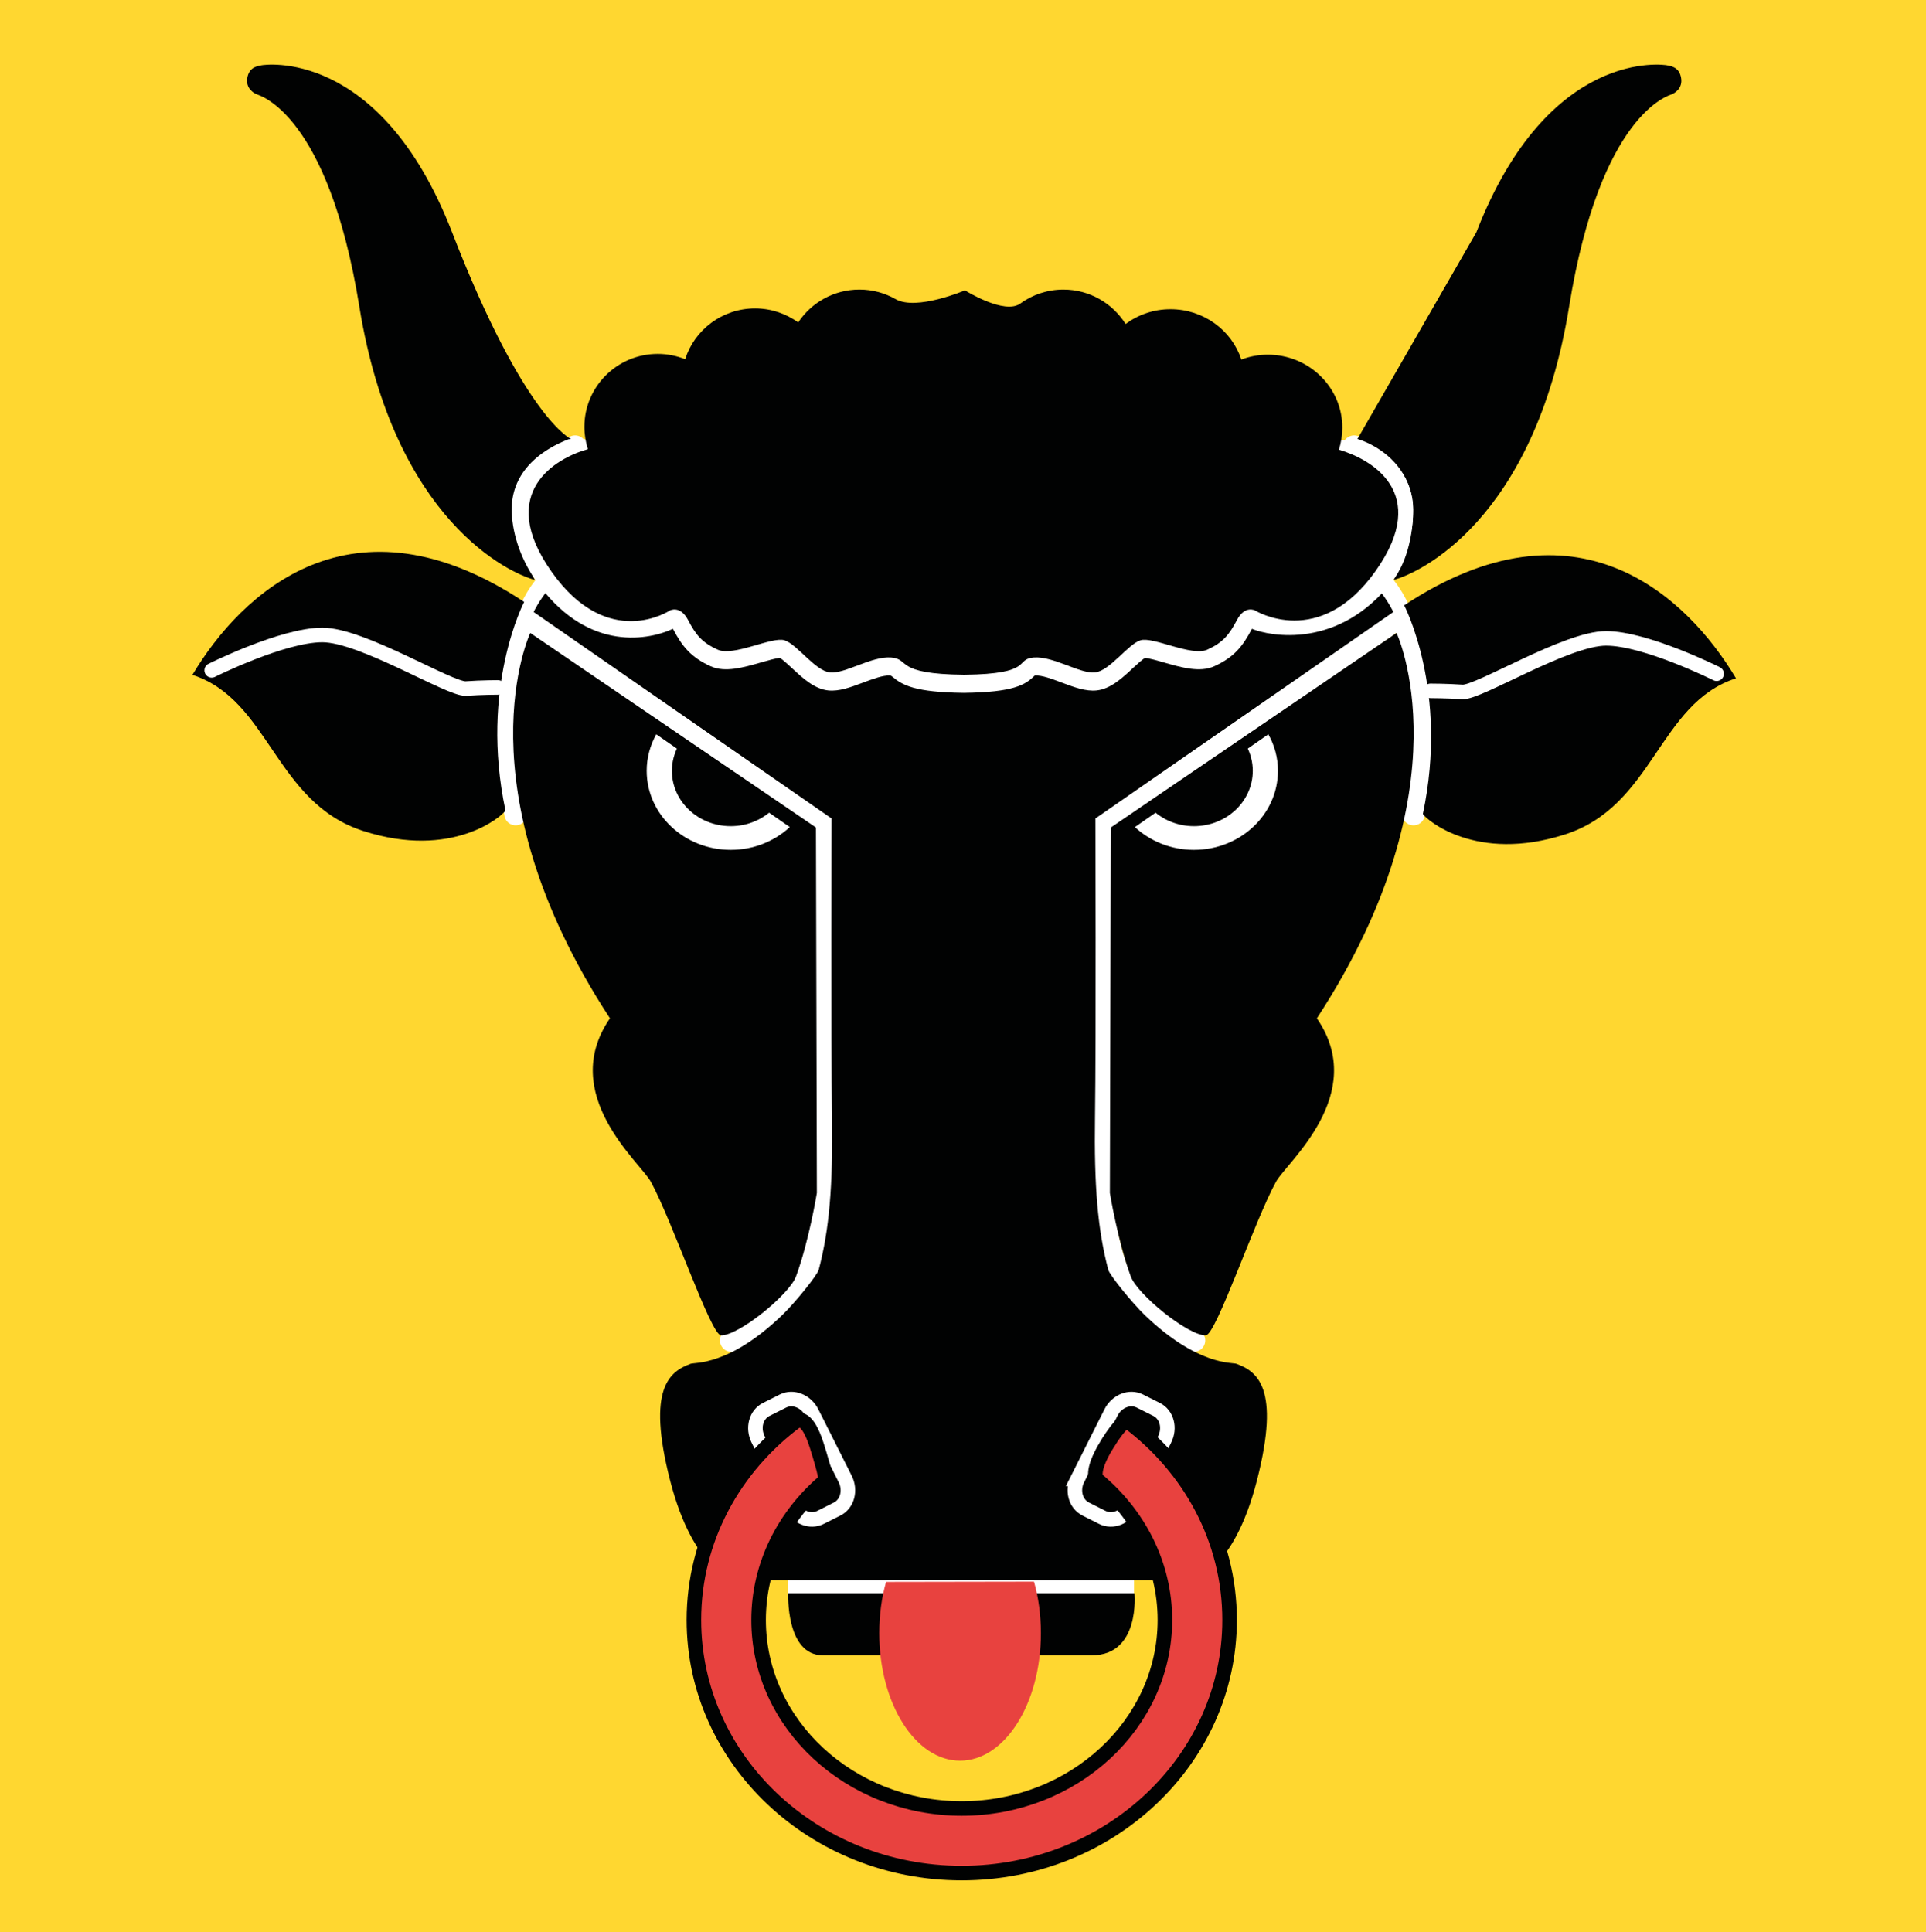
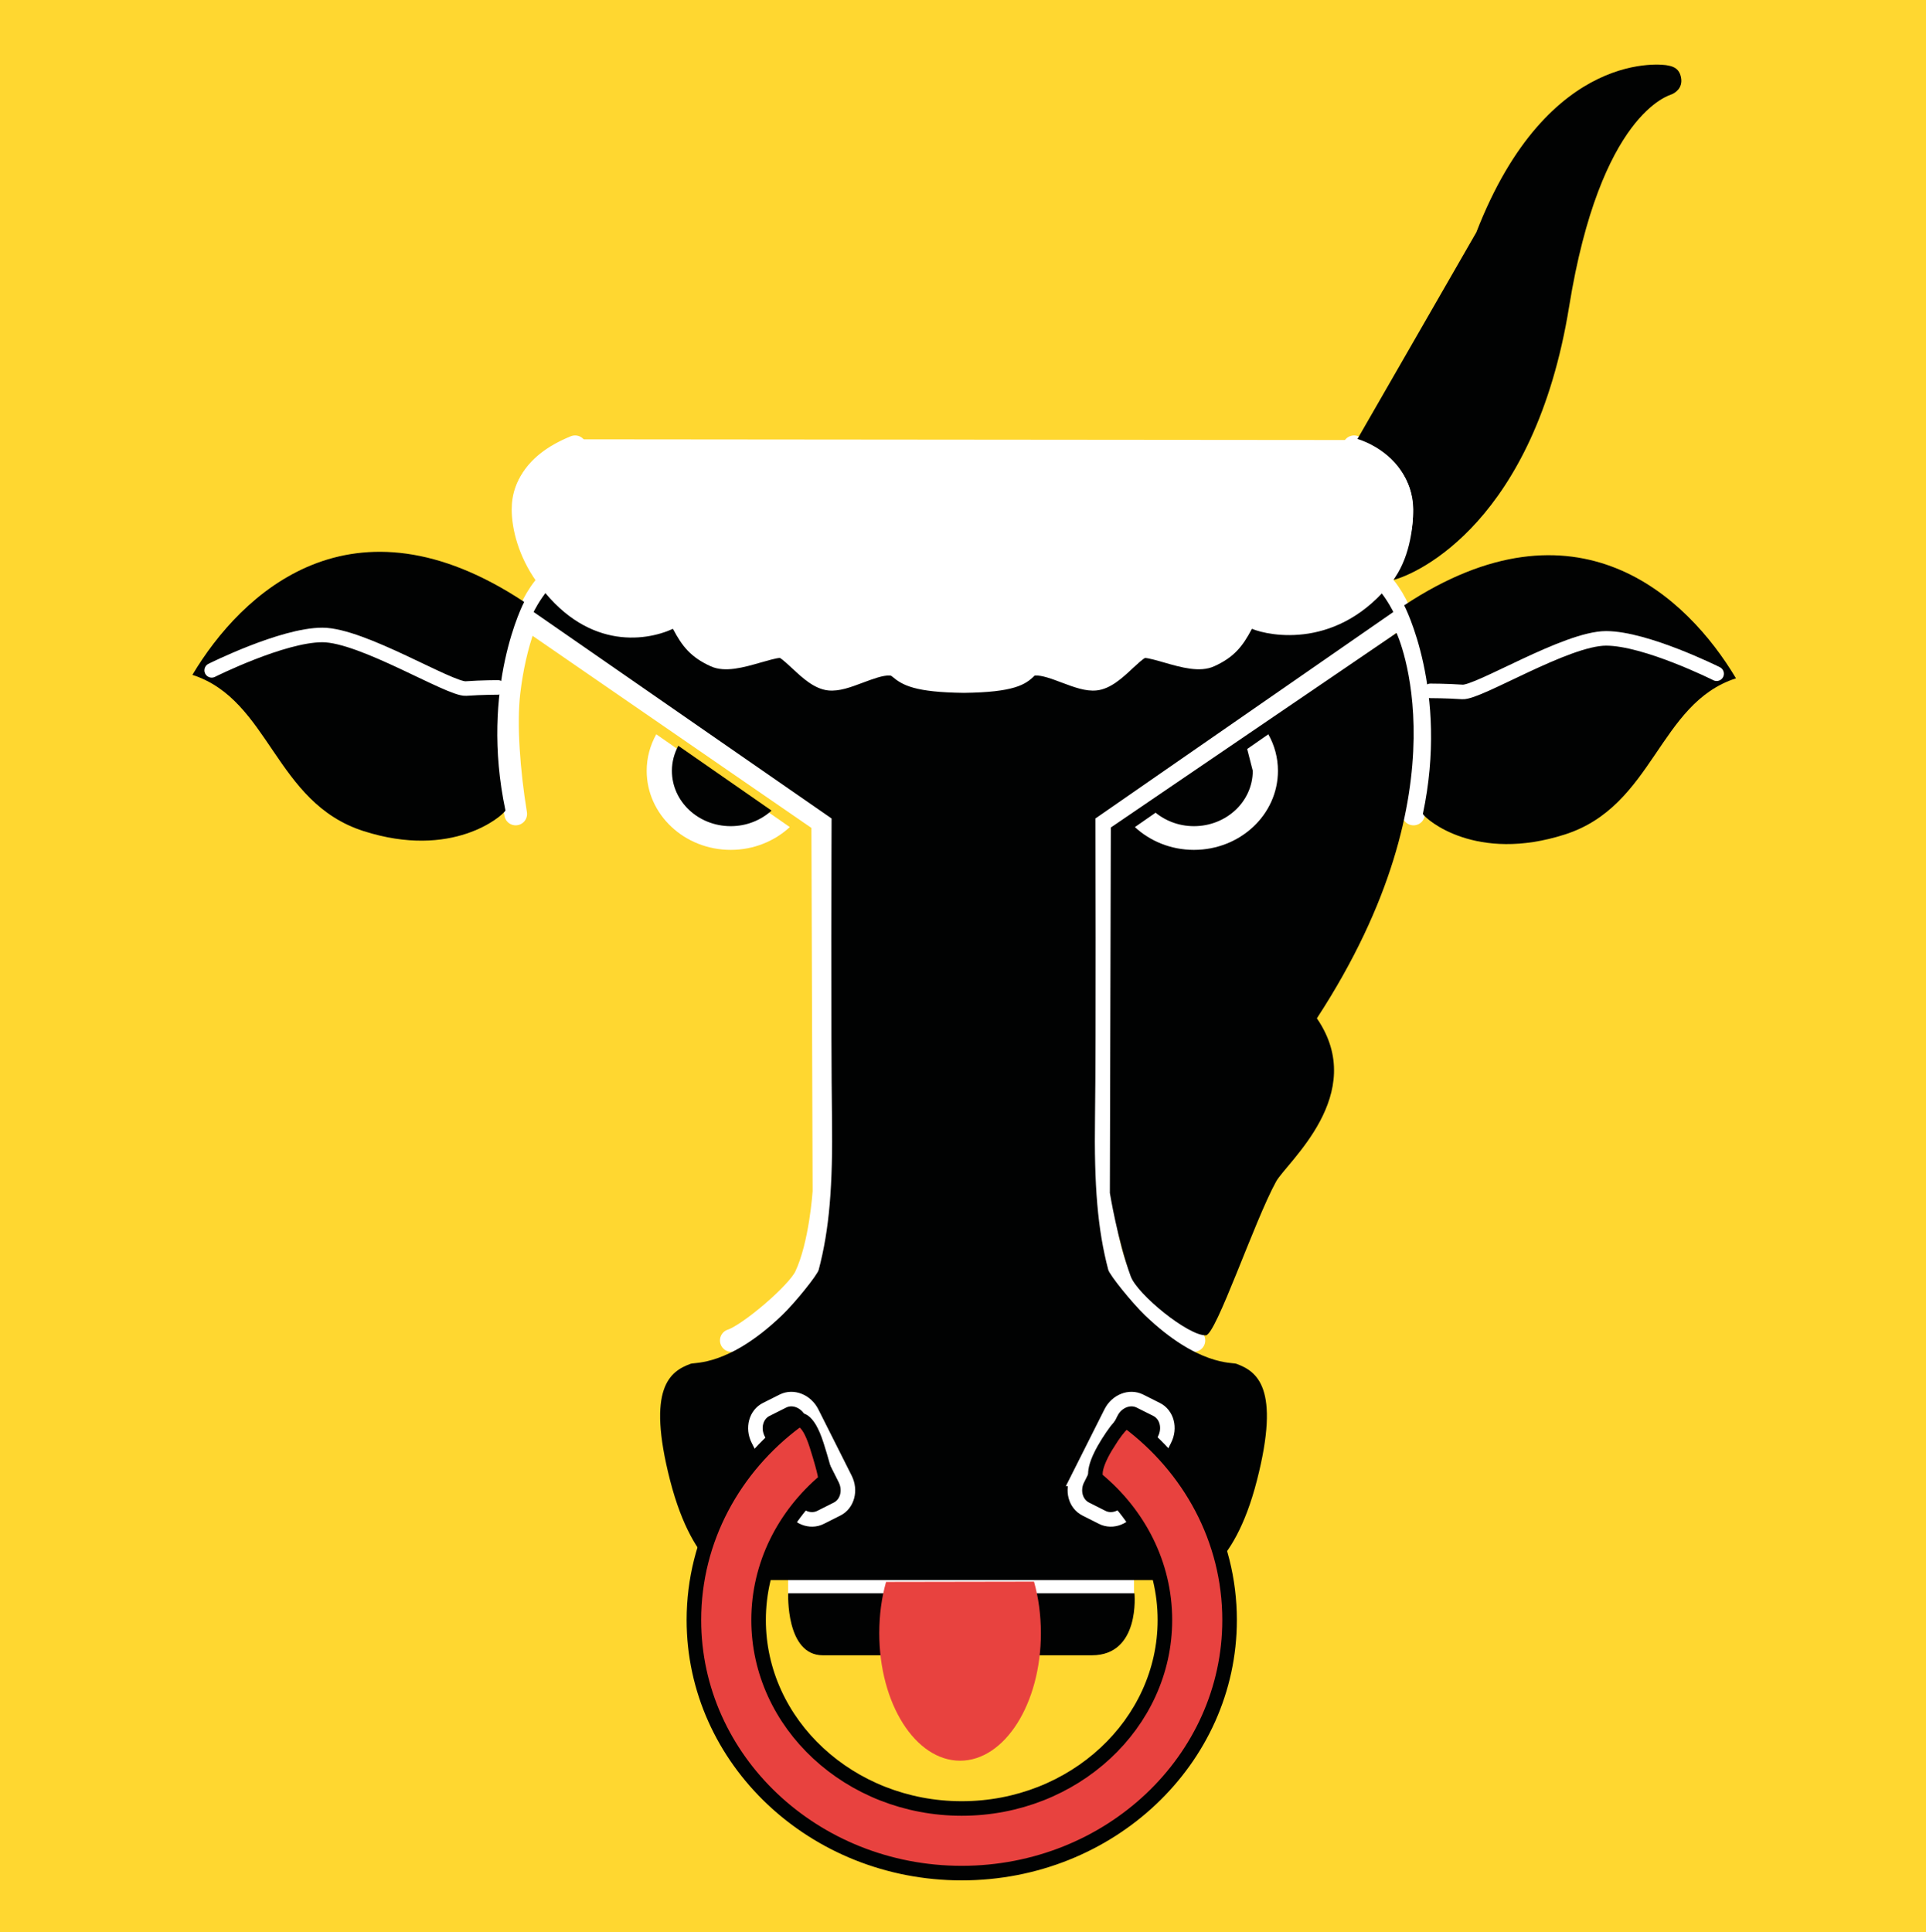
<svg xmlns="http://www.w3.org/2000/svg" xmlns:ns1="http://www.inkscape.org/namespaces/inkscape" xmlns:ns2="http://sodipodi.sourceforge.net/DTD/sodipodi-0.dtd" version="1.1" id="Ebene_1" x="0px" y="0px" width="469.863" height="471.449" viewBox="-206.038 -206.332 469.863 471.449" enable-background="new -206.038 -206.332 473.416 475.001" xml:space="preserve" ns1:version="0.48.4 r9939" ns2:docname="Flag_of_Canton_of_Uri.svg">
  <defs id="defs65">
	
	
	
	
	
	
	
	
	
	
	
	
	
	
	
	
	
	
	
	
	
	
	
	
	
	
	
</defs>
  <ns2:namedview pagecolor="#ffffff" bordercolor="#666666" borderopacity="1" objecttolerance="10" gridtolerance="10" guidetolerance="10" ns1:pageopacity="0" ns1:pageshadow="2" ns1:window-width="1366" ns1:window-height="706" id="namedview63" showgrid="false" fit-margin-top="0" fit-margin-left="0" fit-margin-right="0" fit-margin-bottom="0" ns1:zoom="0.9936821" ns1:cx="252.55462" ns1:cy="235.7245" ns1:window-x="-8" ns1:window-y="-8" ns1:window-maximized="1" ns1:current-layer="Ebene_1" />
  <rect style="fill:#ffd730" id="rect5" height="471.449" width="469.863" y="-206.332" x="-206.038" />
  <path style="fill:none;stroke:#ffffff;stroke-width:5.56;stroke-linecap:round;stroke-linejoin:round" ns1:connector-curvature="0" id="path7" d="m -80.237,-7.75 c -1.684,-10.281 -2.57,-21.902 -1.633,-29.77 1.328,-11.254 5.008,-22.797 10.566,-27.535 -2.785,-3.895 -16.961,-23.078 5.563,-32.262 M 138.802,-7.75 c 1.68,-10.281 2.563,-21.902 1.633,-29.77 -1.328,-11.254 -5.008,-22.797 -10.57,-27.535 2.781,-3.895 16.961,-23.078 -5.563,-32.262" />
  <line style="fill:none;stroke:#ffffff;stroke-width:5.56" id="line9" y2="180.867" x2="70.615" y1="180.867" x1="-13.776" />
  <path style="fill:none;stroke:#ffffff;stroke-width:5.56;stroke-linecap:round" ns1:connector-curvature="0" id="path11" d="m 132.13,-53.492 -69.218,47.695 -0.313,90.195 c 0,0 0.844,12.969 4.508,20.703 2.023,4.234 13.945,14.313 18.102,15.609 m -159.743,-174.202 69.223,47.695 0.297,90.195 c 0,0 -0.824,12.969 -4.504,20.703 -2.016,4.234 -13.953,14.313 -18.098,15.609" />
-   <path style="fill:#010202" ns1:connector-curvature="0" id="path13" d="m -66.741,-99.231 c 0,0 -11.371,-4.934 -29,-50.414 -17.633,-45.48 -46.211,-40.824 -46.48,-40.762 -0.898,0.184 -2.984,0.367 -3.473,3 -0.488,2.648 1.598,3.793 2.254,4.074 0.672,0.277 17.441,4.641 25.066,51.797 8.48,52.352 36.863,65.16 42.801,66.68 -14.496,-28.046 8.832,-34.375 8.832,-34.375" />
  <path style="fill:#010202" ns1:connector-curvature="0" id="path15" d="m 154.122,-149.645 c 17.648,-45.48 46.211,-40.824 46.477,-40.762 0.891,0.184 2.984,0.367 3.469,3 0.5,2.648 -1.586,3.793 -2.242,4.074 -0.656,0.277 -17.43,4.641 -25.063,51.797 -8.477,52.352 -36.867,65.16 -42.805,66.68 14.508,-28.047 -8.828,-34.375 -8.828,-34.375" />
  <path style="fill:#010202" ns1:connector-curvature="0" id="path17" d="m 136.521,-58.645 c 0,0 10.953,20.809 4.563,50.902 0.828,1.395 12.969,11.953 34.656,5 21.695,-6.949 22.805,-31.984 41.727,-38.094 -11.962,-20.042 -38.938,-45.616 -80.946,-17.808" />
  <path style="fill:none;stroke:#ffffff;stroke-width:3.552;stroke-linecap:round;stroke-linejoin:round" ns1:connector-curvature="0" id="path19" d="m 212.74,-41.957 c 0,0 -17.234,-8.625 -26.969,-8.625 -9.735,0 -31.156,13.352 -35.047,13.07 -3.898,-0.262 -7.781,-0.262 -7.781,-0.262" />
  <path style="fill:#010202" ns1:connector-curvature="0" id="path21" d="m -78.167,-59.477 c 0,0 -10.938,20.801 -4.559,50.902 -0.832,1.391 -12.961,11.953 -34.648,5 -21.695,-6.953 -22.816,-31.969 -41.723,-38.102 11.954,-20.015 38.93,-45.608 80.93,-17.8" />
  <path style="fill:none;stroke:#ffffff;stroke-width:3.552;stroke-linecap:round;stroke-linejoin:round" ns1:connector-curvature="0" id="path23" d="m -154.389,-42.781 c 0,0 17.254,-8.633 26.992,-8.633 9.734,0 31.141,13.352 35.031,13.074 3.895,-0.273 7.793,-0.273 7.793,-0.273" />
  <path style="fill:#010202" ns1:connector-curvature="0" id="path25" d="m -13.753,182.398 h 84.477 c 0,0 1.484,15.125 -10.391,15.125 H -5.303 c -9.094,0 -8.45,-15.125 -8.45,-15.125" />
-   <path style="fill:#010202" ns1:connector-curvature="0" id="path27" d="m -76.678,-51.902 69.695,47.464 0.223,89.164 c 0,0 -1.895,11.703 -5.094,20.375 -1.617,4.398 -13.977,14.477 -18.289,14.359 -2.488,-0.078 -11.879,-27.945 -17.137,-37.508 -2.543,-4.633 -22.703,-21.305 -9.957,-39.836 -37.043,-56.737 -19.441,-94.018 -19.441,-94.018" />
  <path style="fill:#010202" ns1:connector-curvature="0" id="path29" d="m 134.662,-51.902 -69.704,47.464 -0.234,89.164 c 0,0 1.906,11.703 5.102,20.375 1.633,4.398 13.992,14.477 18.305,14.359 2.5,-0.078 11.859,-27.945 17.141,-37.508 2.539,-4.633 22.688,-21.305 9.953,-39.836 37.03,-56.737 19.437,-94.018 19.437,-94.018" />
  <path style="fill:#ffffff" ns1:connector-curvature="0" id="path31" d="m -48.272,-18.277 c 0,10.656 9.184,19.297 20.504,19.297 5.609,0 10.699,-2.129 14.402,-5.563 l -32.57,-22.641 c -1.481,2.672 -2.336,5.707 -2.336,8.907" />
  <path style="fill:#010202" ns1:connector-curvature="0" id="path33" d="m -42.12,-18.277 c 0,7.473 6.426,13.512 14.352,13.512 3.867,0 7.371,-1.457 9.953,-3.801 l -22.742,-15.816 c -0.992,1.855 -1.563,3.921 -1.563,6.105" />
  <path style="fill:#ffffff" ns1:connector-curvature="0" id="path35" d="m 105.724,-18.277 c 0,10.656 -9.172,19.297 -20.5,19.297 -5.594,0 -10.695,-2.129 -14.391,-5.563 L 103.38,-27.184 c 1.5,2.672 2.344,5.707 2.344,8.907" />
-   <path style="fill:#010202" ns1:connector-curvature="0" id="path37" d="m 99.583,-18.277 c 0,7.473 -6.422,13.512 -14.352,13.512 -3.867,0 -7.375,-1.457 -9.945,-3.801 l 22.734,-15.816 c 1.001,1.855 1.563,3.921 1.563,6.105" />
+   <path style="fill:#010202" ns1:connector-curvature="0" id="path37" d="m 99.583,-18.277 c 0,7.473 -6.422,13.512 -14.352,13.512 -3.867,0 -7.375,-1.457 -9.945,-3.801 l 22.734,-15.816 " />
  <path style="fill:#010202" ns1:connector-curvature="0" id="path39" d="m 95.576,126.398 c -1,-0.375 -9.359,0.555 -22.242,-11.789 -3.211,-3.078 -8.656,-9.852 -9,-11.133 -2.594,-9.828 -3.477,-20.484 -3.234,-37.242 0.266,-19.492 0.094,-72.871 0.094,-72.871 L 133.882,-57.02 c 0,0 -5.328,-11.281 -13.781,-11.648 -4.125,-0.18 -70.008,0.086 -91.09,0.184 -21.078,-0.105 -86.953,-0.371 -91.07,-0.184 -8.465,0.367 -13.801,11.648 -13.801,11.648 l 72.693,50.383 c 0,0 -0.176,53.395 0.098,72.871 0.238,16.773 -0.648,27.43 -3.242,37.242 -0.328,1.266 -5.77,8.055 -9,11.133 -12.871,12.344 -21.23,11.414 -22.23,11.789 -5.008,1.852 -10.848,5.75 -5.023,28.453 5.84,22.734 15.965,24.328 15.965,24.328 h 111.261 c 0,0 10.125,-1.594 15.938,-24.328 5.827,-22.703 -0.017,-26.601 -5.024,-28.453" />
  <path style="fill:#ffffff" ns1:connector-curvature="0" id="path41" d="m -67.366,-99.149 c -6.586,2.566 -11.129,6.637 -12.93,11.68 -0.613,1.727 -0.91,3.52 -0.91,5.414 0,4.945 1.75,11.535 5.977,17.512 11.824,16.762 26.43,14.801 33.367,11.633 0.016,0.023 0.016,0.023 0.023,0.039 2.207,4.203 4.336,6.906 9.215,9.113 3.488,1.559 7.953,0.281 12.266,-0.961 1.496,-0.43 3.688,-1.055 4.574,-1.094 0.625,0.336 2.023,1.629 2.984,2.52 2.527,2.367 5.41,5.047 8.801,5.414 2.688,0.281 5.496,-0.781 8.465,-1.895 2.328,-0.871 4.969,-1.863 6.566,-1.738 0,0 0.328,0.051 0.344,0.059 0.016,0.016 0.281,0.215 0.281,0.215 2.48,2.098 5.504,3.809 17.441,3.953 12.203,-0.145 15.008,-1.977 17.219,-4.168 0,0 0.016,-0.023 0.047,-0.039 0.047,-0.008 0.109,-0.02 0.109,-0.02 1.609,-0.133 4.25,0.859 6.563,1.738 2.984,1.113 5.789,2.176 8.469,1.895 3.391,-0.367 6.273,-3.047 8.797,-5.414 0.945,-0.871 2.328,-2.16 3,-2.512 0.898,0.039 3.078,0.656 4.563,1.086 4.313,1.242 8.781,2.52 12.273,0.961 4.883,-2.199 6.992,-4.902 9.211,-9.113 0.016,-0.031 0.016,-0.031 0.016,-0.047 4.266,1.777 21.18,5.199 34.281,-11.625 4.016,-5.168 5.078,-12.566 5.078,-17.512 0,-1.855 -0.313,-3.629 -0.891,-5.313 -2.125,-6.055 -7.438,-9.559 -12.516,-11.605" />
-   <path style="fill:#010202" ns1:connector-curvature="0" id="path43" d="m 120.599,-96.613 c 0.539,-1.695 0.836,-3.504 0.836,-5.375 0,-9.832 -8.133,-17.809 -18.188,-17.809 -2.273,0 -4.438,0.43 -6.453,1.184 -2.367,-7.137 -9.195,-12.281 -17.289,-12.281 -4.109,0 -7.891,1.352 -10.945,3.609 -3.164,-5.031 -8.766,-8.398 -15.18,-8.398 -3.922,0 -7.555,1.262 -10.508,3.406 -3.883,2.824 -13.504,-3.215 -13.504,-3.215 0,0 -11.832,5.039 -16.879,2.16 -2.617,-1.496 -5.641,-2.352 -8.863,-2.352 -6.25,0 -11.746,3.191 -14.938,8.016 -2.969,-2.137 -6.59,-3.418 -10.52,-3.418 -7.992,0 -14.762,5.207 -17.055,12.395 -2.074,-0.828 -4.313,-1.297 -6.68,-1.297 -9.891,0 -17.906,7.977 -17.906,17.797 0,1.906 0.313,3.73 0.855,5.449 -7.641,2.121 -22.613,10.434 -8.863,29.906 13.785,19.52 28.879,9.445 28.879,9.445 0,0 2.488,-1.336 4.41,2.297 1.895,3.641 3.43,5.551 7.27,7.273 3.824,1.719 13.203,-3.25 16.266,-2.297 3.063,0.961 7.473,7.465 11.105,7.84 3.629,0.391 10.152,-4.016 14.926,-3.633 4.785,0.391 0.547,4.023 17.785,4.207 17.219,-0.184 12.203,-3.824 16.992,-4.207 4.789,-0.383 11.297,4.023 14.945,3.633 3.625,-0.383 8.031,-6.879 11.094,-7.84 3.063,-0.953 12.438,4.016 16.273,2.297 3.82,-1.723 5.359,-3.633 7.273,-7.273 1.922,-3.633 4.398,-2.297 4.398,-2.297 0,0 15.719,9.793 29.492,-9.734 13.464,-19.106 -1.278,-27.223 -9.028,-29.488" />
  <path style="fill:#010202" ns1:connector-curvature="0" id="path45" d="m 0.146,154.492 c 1.406,2.797 0.527,6.094 -1.953,7.344 l -4.07,2.047 c -2.496,1.25 -5.656,0 -7.074,-2.828 l -8.129,-16.164 c -1.414,-2.82 -0.527,-6.102 1.961,-7.344 l 4.074,-2.047 c 2.496,-1.25 5.656,0.016 7.063,2.82 l 8.128,16.172 z" />
  <path style="fill:#010202" ns1:connector-curvature="0" id="path47" d="m 56.857,154.492 c -1.406,2.797 -0.523,6.094 1.969,7.344 l 4.055,2.047 c 2.5,1.25 5.664,0 7.063,-2.828 l 8.125,-16.164 c 1.43,-2.82 0.547,-6.102 -1.938,-7.344 l -4.078,-2.047 c -2.5,-1.25 -5.672,0.016 -7.063,2.82 l -8.133,16.172 z" />
  <path style="fill:none;stroke:#ffffff;stroke-width:3.552" ns1:connector-curvature="0" id="path49" d="m 56.857,154.492 c -1.406,2.797 -0.523,6.094 1.969,7.344 l 4.055,2.047 c 2.5,1.25 5.664,0 7.063,-2.828 l 8.125,-16.164 c 1.43,-2.82 0.547,-6.102 -1.938,-7.344 l -4.078,-2.047 c -2.5,-1.25 -5.672,0.016 -7.063,2.82 l -8.133,16.172 z m -56.711,0 c 1.406,2.797 0.527,6.094 -1.953,7.344 l -4.07,2.047 c -2.496,1.25 -5.656,0 -7.074,-2.828 l -8.129,-16.164 c -1.414,-2.82 -0.527,-6.102 1.961,-7.344 l 4.074,-2.047 c 2.496,-1.25 5.656,0.016 7.063,2.82 l 8.128,16.172 z" />
  <path style="fill:#e8423f" ns1:connector-curvature="0" id="path51" d="m 63.974,146.164 c 3.672,-5.984 4.93,-5.828 5.031,-5.75 15.172,11.297 24.922,28.828 24.922,48.5 0,34.094 -29.25,61.75 -65.344,61.75 -36.078,0 -65.336,-27.656 -65.336,-61.75 0,-19.688 9.762,-37.234 24.961,-48.531 0.488,-0.359 2.672,-1.375 5,5.938 2.313,7.313 2.242,8.438 2.066,8.594 -9.984,8.422 -16.25,20.547 -16.25,34 0,25.344 22.234,45.984 49.559,45.984 27.336,0 49.57,-20.641 49.57,-45.984 0,-13.609 -6.43,-25.891 -16.625,-34.313 10e-4,-0.008 -1.687,-1.704 2.446,-8.438" />
  <path style="fill:none;stroke:#010202;stroke-width:3.552" ns1:connector-curvature="0" id="path53" d="m 63.974,146.164 c 3.672,-5.984 4.93,-5.828 5.031,-5.75 15.172,11.297 24.922,28.828 24.922,48.5 0,34.094 -29.25,61.75 -65.344,61.75 -36.078,0 -65.336,-27.656 -65.336,-61.75 0,-19.688 9.762,-37.234 24.961,-48.531 0.488,-0.359 2.672,-1.375 5,5.938 2.313,7.313 2.242,8.438 2.066,8.594 -9.984,8.422 -16.25,20.547 -16.25,34 0,25.344 22.234,45.984 49.559,45.984 27.336,0 49.57,-20.641 49.57,-45.984 0,-13.609 -6.43,-25.891 -16.625,-34.313 10e-4,-0.008 -1.687,-1.704 2.446,-8.438 z" />
  <path style="fill:#e8423f" ns1:connector-curvature="0" id="path55" d="m 46.216,179.555 c 1.086,3.828 1.68,8.094 1.68,12.578 0,17.188 -8.828,31.109 -19.711,31.109 -10.895,0 -19.719,-13.922 -19.719,-31.109 0,-4.469 0.582,-8.703 1.656,-12.516 9.969,-0.008 32.321,-0.062 36.094,-0.062" />
</svg>